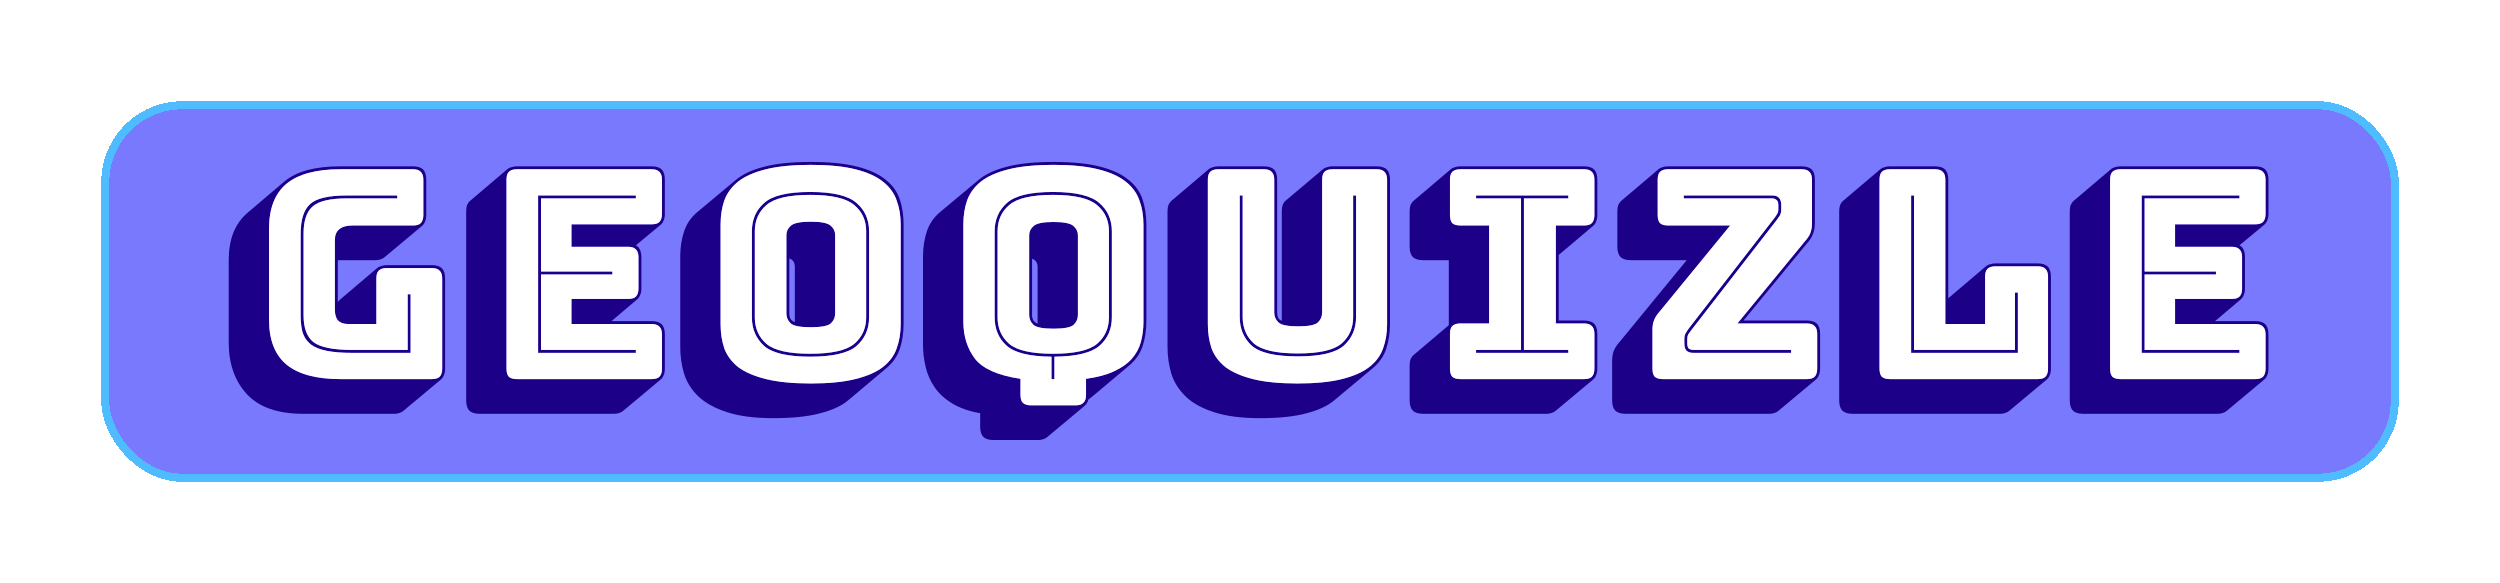
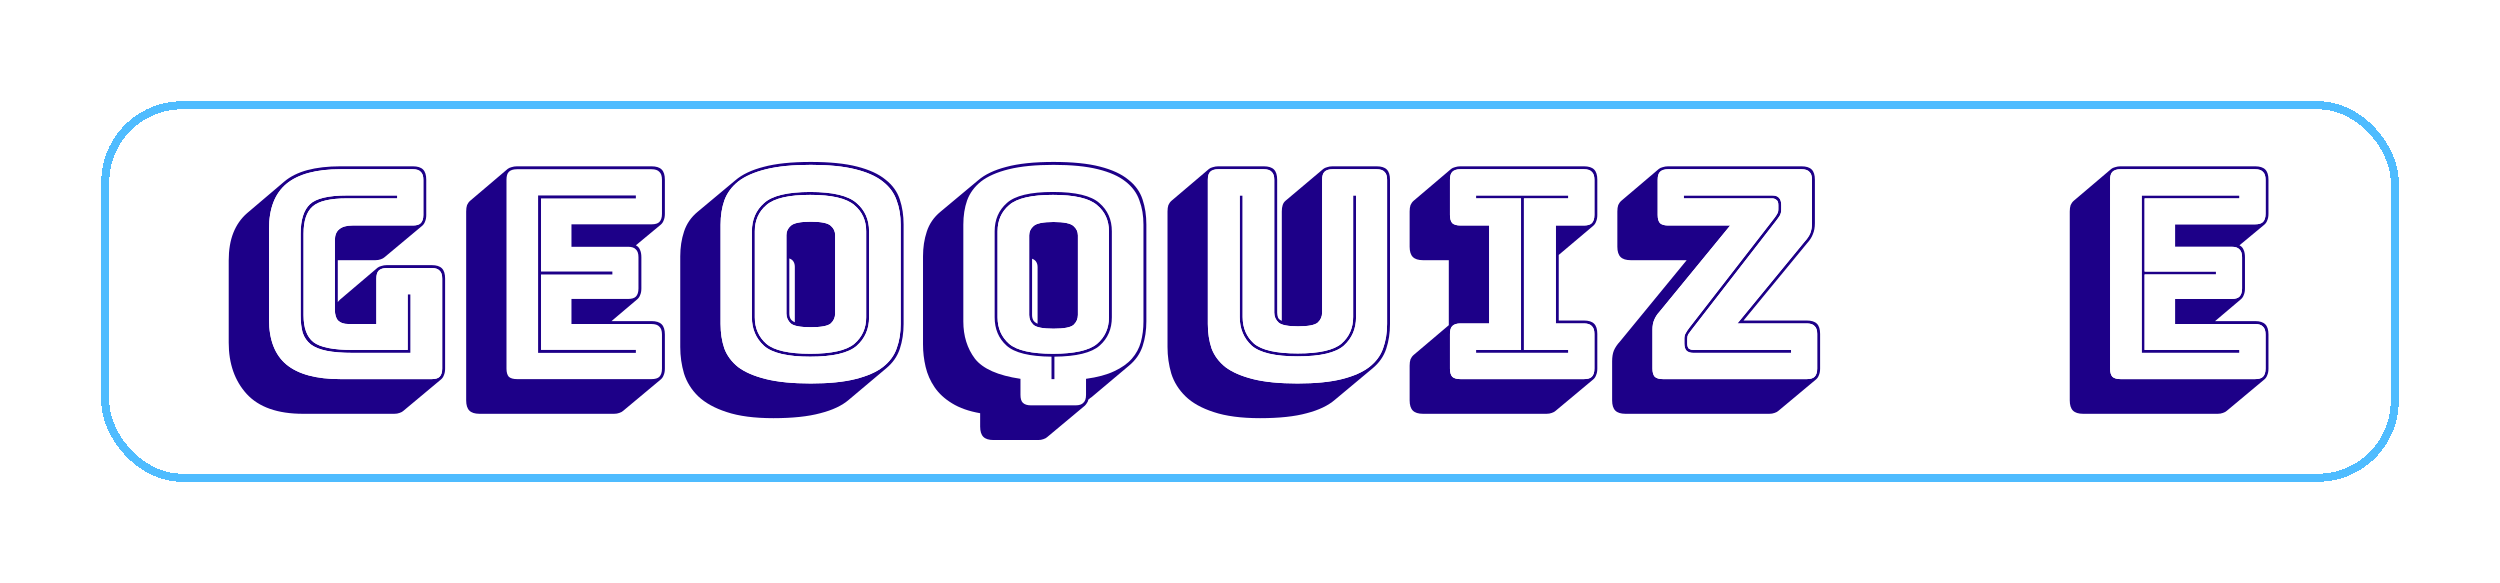
<svg xmlns="http://www.w3.org/2000/svg" width="1235" height="288" viewBox="0 0 1235 288" fill="none">
  <g filter="url(#filter0_dd_110_3)">
-     <rect x="50" y="50" width="1135" height="188" rx="40" fill="#5858FE" fill-opacity="0.8" shape-rendering="crispEdges" />
    <rect x="52" y="52" width="1131" height="184" rx="38" stroke="#4FBCFF" stroke-width="4" shape-rendering="crispEdges" />
    <path d="M1095.54 204.416H1029.06C1026.76 204.416 1025.09 203.888 1024.04 202.832C1022.99 201.776 1022.46 200.096 1022.46 197.792V104.48C1022.46 103.232 1022.61 102.176 1022.89 101.312C1023.28 100.448 1023.8 99.728 1024.47 99.152L1042.96 83.456C1043.43 83.072 1044.05 82.784 1044.82 82.592C1045.68 82.304 1046.59 82.16 1047.54 82.16H1114.03C1116.32 82.16 1117.99 82.688 1119.04 83.744C1120.1 84.8 1120.62 86.48 1120.62 88.784V105.632C1120.62 106.88 1120.43 107.936 1120.05 108.8C1119.76 109.664 1119.28 110.384 1118.61 110.96L1106.29 121.184C1107.25 121.664 1107.92 122.384 1108.3 123.344C1108.78 124.304 1109.01 125.552 1109.01 127.088V142.496C1109.01 143.744 1108.82 144.8 1108.44 145.664C1108.15 146.528 1107.68 147.248 1107.01 147.824L1094.25 158.624H1114.03C1116.32 158.624 1117.99 159.152 1119.04 160.208C1120.1 161.264 1120.62 162.944 1120.62 165.248V182.096C1120.62 183.344 1120.43 184.4 1120.05 185.264C1119.76 186.128 1119.28 186.848 1118.61 187.424L1099.99 202.976C1099.6 203.36 1098.98 203.696 1098.12 203.984C1097.36 204.272 1096.5 204.416 1095.54 204.416ZM1114.03 187.28C1115.84 187.28 1117.13 186.896 1117.9 186.128C1118.76 185.264 1119.19 183.92 1119.19 182.096V165.248C1119.19 163.424 1118.76 162.128 1117.9 161.36C1117.13 160.496 1115.84 160.064 1114.03 160.064H1074.48V147.68H1102.42C1104.24 147.68 1105.53 147.296 1106.29 146.528C1107.15 145.664 1107.58 144.32 1107.58 142.496V127.088C1107.58 125.264 1107.15 123.968 1106.29 123.2C1105.53 122.336 1104.24 121.904 1102.42 121.904H1074.48V110.816H1114.03C1115.84 110.816 1117.13 110.432 1117.9 109.664C1118.76 108.8 1119.19 107.456 1119.19 105.632V88.784C1119.19 86.96 1118.76 85.664 1117.9 84.896C1117.13 84.032 1115.84 83.6 1114.03 83.6H1047.54C1045.73 83.6 1044.39 84.032 1043.53 84.896C1042.76 85.664 1042.38 86.96 1042.38 88.784V182.096C1042.38 183.92 1042.76 185.264 1043.53 186.128C1044.39 186.896 1045.73 187.28 1047.54 187.28H1114.03ZM1106.29 172.88V174.32H1058V96.56H1106.29V98H1059.43V134.144H1094.68V135.584H1059.43V172.88H1106.29Z" fill="#1D0088" />
    <path fill-rule="evenodd" clip-rule="evenodd" d="M1114.03 187.28C1115.84 187.28 1117.13 186.896 1117.9 186.128C1118.76 185.264 1119.19 183.92 1119.19 182.096V165.248C1119.19 163.424 1118.76 162.128 1117.9 161.36C1117.13 160.496 1115.84 160.064 1114.03 160.064H1074.48V147.68H1102.42C1104.24 147.68 1105.53 147.296 1106.29 146.528C1107.15 145.664 1107.58 144.32 1107.58 142.496V127.088C1107.58 125.264 1107.15 123.968 1106.29 123.2C1105.53 122.336 1104.24 121.904 1102.42 121.904H1074.48V110.816H1114.03C1115.84 110.816 1117.13 110.432 1117.9 109.664C1118.76 108.8 1119.19 107.456 1119.19 105.632V88.784C1119.19 86.96 1118.76 85.664 1117.9 84.896C1117.13 84.032 1115.84 83.6 1114.03 83.6H1047.54C1045.73 83.6 1044.39 84.032 1043.53 84.896C1042.76 85.664 1042.38 86.96 1042.38 88.784V182.096C1042.38 183.92 1042.76 185.264 1043.53 186.128C1044.39 186.896 1045.73 187.28 1047.54 187.28H1114.03ZM1106.29 174.32V172.88H1059.43V135.584H1094.68V134.144H1059.43V98H1106.29V96.56H1058V174.32H1106.29Z" fill="white" />
-     <path d="M988.085 204.416H915.148C912.855 204.416 911.184 203.888 910.133 202.832C909.082 201.776 908.557 200.096 908.557 197.792V104.48C908.557 103.232 908.7 102.176 908.986 101.312C909.369 100.448 909.894 99.728 910.563 99.152L929.048 83.456C929.525 83.072 930.146 82.784 930.911 82.592C931.77 82.304 932.678 82.16 933.633 82.16H955.844C958.136 82.16 959.808 82.688 960.859 83.744C961.91 84.8 962.435 86.48 962.435 88.784V147.392L962.722 147.104L981.207 131.408C981.684 131.024 982.305 130.736 983.07 130.544C983.929 130.256 984.837 130.112 985.792 130.112H1006.57C1008.86 130.112 1010.53 130.64 1011.59 131.696C1012.64 132.752 1013.16 134.432 1013.16 136.736V182.096C1013.16 183.344 1012.97 184.4 1012.59 185.264C1012.3 186.128 1011.82 186.848 1011.16 187.424L992.527 202.976C992.145 203.36 991.524 203.696 990.664 203.984C989.9 204.272 989.04 204.416 988.085 204.416ZM1006.57 187.28C1008.38 187.28 1009.67 186.896 1010.44 186.128C1011.3 185.264 1011.73 183.92 1011.73 182.096V136.736C1011.73 134.912 1011.3 133.616 1010.44 132.848C1009.67 131.984 1008.38 131.552 1006.57 131.552H985.792C983.977 131.552 982.64 131.984 981.78 132.848C981.016 133.616 980.634 134.912 980.634 136.736V160.064H961.002V88.784C961.002 86.96 960.572 85.664 959.713 84.896C958.948 84.032 957.659 83.6 955.844 83.6H933.633C931.818 83.6 930.481 84.032 929.621 84.896C928.857 85.664 928.475 86.96 928.475 88.784V182.096C928.475 183.92 928.857 185.264 929.621 186.128C930.481 186.896 931.818 187.28 933.633 187.28H1006.57ZM944.094 174.32V96.56H945.527V172.88H995.393V144.512H996.826V174.32H944.094Z" fill="#1D0088" />
    <path fill-rule="evenodd" clip-rule="evenodd" d="M1006.57 187.28C1008.38 187.28 1009.67 186.896 1010.44 186.128C1011.3 185.264 1011.73 183.92 1011.73 182.096V136.736C1011.73 134.912 1011.3 133.616 1010.44 132.848C1009.67 131.984 1008.38 131.552 1006.57 131.552H985.792C983.977 131.552 982.64 131.984 981.78 132.848C981.016 133.616 980.634 134.912 980.634 136.736V160.064H961.002V88.784C961.002 86.96 960.572 85.664 959.713 84.896C958.948 84.032 957.659 83.6 955.844 83.6H933.633C931.818 83.6 930.481 84.032 929.621 84.896C928.857 85.664 928.475 86.96 928.475 88.784V182.096C928.475 183.92 928.857 185.264 929.621 186.128C930.481 186.896 931.818 187.28 933.633 187.28H1006.57ZM944.094 96.56V174.32H996.826V144.512H995.393V172.88H945.527V96.56H944.094Z" fill="white" />
    <path d="M874.056 204.416H802.983C800.69 204.416 799.018 203.888 797.967 202.832C796.917 201.776 796.391 200.096 796.391 197.792V178.496C796.391 176.384 796.678 174.608 797.251 173.168C797.92 171.632 798.923 170.144 800.26 168.704L833.218 128.528H805.562C803.269 128.528 801.597 128 800.547 126.944C799.496 125.888 798.97 124.208 798.97 121.904V104.48C798.97 103.232 799.114 102.176 799.4 101.312C799.782 100.448 800.308 99.728 800.977 99.152L819.461 83.456C819.939 83.072 820.56 82.784 821.324 82.592C822.184 82.304 823.092 82.16 824.047 82.16H889.962C892.255 82.16 893.927 82.688 894.978 83.744C896.028 84.8 896.554 86.48 896.554 88.784V110.24C896.554 112.352 896.219 114.176 895.551 115.712C894.977 117.248 894.022 118.736 892.685 120.176L861.303 158.336H892.541C894.834 158.336 896.506 158.864 897.557 159.92C898.608 160.976 899.133 162.656 899.133 164.96V182.096C899.133 183.344 898.942 184.4 898.56 185.264C898.273 186.128 897.796 186.848 897.127 187.424L878.499 202.976C878.117 203.36 877.496 203.696 876.636 203.984C875.872 204.272 875.012 204.416 874.056 204.416ZM892.541 187.28C894.357 187.28 895.646 186.896 896.41 186.128C897.27 185.264 897.7 183.92 897.7 182.096V164.96C897.7 163.136 897.27 161.84 896.41 161.072C895.646 160.208 894.357 159.776 892.541 159.776H858.294L891.538 119.312C892.78 117.968 893.688 116.624 894.261 115.28C894.834 113.84 895.121 112.16 895.121 110.24V88.784C895.121 86.96 894.691 85.664 893.831 84.896C893.067 84.032 891.777 83.6 889.962 83.6H824.047C822.232 83.6 820.894 84.032 820.035 84.896C819.27 85.664 818.888 86.96 818.888 88.784V106.208C818.888 108.032 819.27 109.376 820.035 110.24C820.894 111.008 822.232 111.392 824.047 111.392H854.712L819.891 153.872C818.649 155.216 817.742 156.608 817.169 158.048C816.596 159.392 816.309 160.976 816.309 162.8V182.096C816.309 183.92 816.691 185.264 817.455 186.128C818.315 186.896 819.653 187.28 821.468 187.28H892.541ZM877.496 108.944L835.51 163.088C834.842 163.952 834.316 164.672 833.934 165.248C833.648 165.824 833.504 166.592 833.504 167.552V169.568C833.504 170.912 833.791 171.824 834.364 172.304C835.033 172.688 835.749 172.88 836.513 172.88H884.804V174.32H836.513C834.985 174.32 833.839 173.936 833.074 173.168C832.406 172.4 832.071 171.2 832.071 169.568V167.264C832.071 166.208 832.31 165.296 832.788 164.528C833.265 163.664 833.839 162.8 834.507 161.936L876.493 107.792C877.161 106.928 877.639 106.208 877.926 105.632C878.308 105.056 878.499 104.288 878.499 103.328V101.312C878.499 99.968 878.164 99.104 877.496 98.72C876.922 98.24 876.254 98 875.489 98H831.785V96.56H875.489C877.018 96.56 878.117 96.944 878.785 97.712C879.549 98.48 879.932 99.68 879.932 101.312V103.616C879.932 104.672 879.693 105.632 879.215 106.496C878.737 107.264 878.164 108.08 877.496 108.944Z" fill="#1D0088" />
    <path fill-rule="evenodd" clip-rule="evenodd" d="M892.541 187.28C894.357 187.28 895.646 186.896 896.41 186.128C897.27 185.264 897.7 183.92 897.7 182.096V164.96C897.7 163.136 897.27 161.84 896.41 161.072C895.646 160.208 894.357 159.776 892.541 159.776H858.294L891.538 119.312C892.78 117.968 893.688 116.624 894.261 115.28C894.834 113.84 895.121 112.16 895.121 110.24V88.784C895.121 86.96 894.691 85.664 893.831 84.896C893.067 84.032 891.777 83.6 889.962 83.6H824.047C822.232 83.6 820.894 84.032 820.035 84.896C819.27 85.664 818.888 86.96 818.888 88.784V106.208C818.888 108.032 819.27 109.376 820.035 110.24C820.894 111.008 822.232 111.392 824.047 111.392H854.712L819.891 153.872C818.649 155.216 817.742 156.608 817.169 158.048C816.596 159.392 816.309 160.976 816.309 162.8V182.096C816.309 183.92 816.691 185.264 817.455 186.128C818.315 186.896 819.653 187.28 821.468 187.28H892.541ZM835.51 163.088L877.496 108.944C878.164 108.08 878.737 107.264 879.215 106.496C879.693 105.632 879.932 104.672 879.932 103.616V101.312C879.932 99.68 879.549 98.48 878.785 97.712C878.117 96.944 877.018 96.56 875.489 96.56H831.785V98H875.489C876.254 98 876.922 98.24 877.496 98.72C878.164 99.104 878.499 99.968 878.499 101.312V103.328C878.499 104.288 878.308 105.056 877.926 105.632C877.639 106.208 877.161 106.928 876.493 107.792L834.507 161.936C833.839 162.8 833.265 163.664 832.788 164.528C832.31 165.296 832.071 166.208 832.071 167.264V169.568C832.071 171.2 832.406 172.4 833.074 173.168C833.839 173.936 834.985 174.32 836.513 174.32H884.804V172.88H836.513C835.749 172.88 835.033 172.688 834.364 172.304C833.791 171.824 833.504 170.912 833.504 169.568V167.552C833.504 166.592 833.648 165.824 833.934 165.248C834.316 164.672 834.842 163.952 835.51 163.088Z" fill="white" />
    <path d="M763.995 204.416H702.952C700.659 204.416 698.987 203.888 697.937 202.832C696.886 201.776 696.36 200.096 696.36 197.792V180.656C696.36 179.408 696.504 178.352 696.79 177.488C697.172 176.624 697.698 175.904 698.366 175.328L715.705 160.64V128.528H702.952C700.659 128.528 698.987 128 697.937 126.944C696.886 125.888 696.36 124.208 696.36 121.904V104.48C696.36 103.232 696.504 102.176 696.79 101.312C697.172 100.448 697.698 99.728 698.366 99.152L716.851 83.456C717.329 83.072 717.95 82.784 718.714 82.592C719.574 82.304 720.482 82.16 721.437 82.16H782.48C784.773 82.16 786.445 82.688 787.495 83.744C788.546 84.8 789.072 86.48 789.072 88.784V106.208C789.072 107.456 788.881 108.512 788.498 109.376C788.212 110.24 787.734 110.96 787.066 111.536L770.014 125.936V158.336H782.48C784.773 158.336 786.445 158.864 787.495 159.92C788.546 160.976 789.072 162.656 789.072 164.96V182.096C789.072 183.344 788.881 184.4 788.498 185.264C788.212 186.128 787.734 186.848 787.066 187.424L768.437 202.976C768.055 203.36 767.434 203.696 766.574 203.984C765.81 204.272 764.95 204.416 763.995 204.416ZM721.437 187.28H782.48C784.295 187.28 785.585 186.896 786.349 186.128C787.209 185.264 787.639 183.92 787.639 182.096V164.96C787.639 163.136 787.209 161.84 786.349 161.072C785.585 160.208 784.295 159.776 782.48 159.776H768.581V111.392H782.48C784.295 111.392 785.585 111.008 786.349 110.24C787.209 109.376 787.639 108.032 787.639 106.208V88.784C787.639 86.96 787.209 85.664 786.349 84.896C785.585 84.032 784.295 83.6 782.48 83.6H721.437C719.622 83.6 718.284 84.032 717.425 84.896C716.66 85.664 716.278 86.96 716.278 88.784V106.208C716.278 108.032 716.66 109.376 717.425 110.24C718.284 111.008 719.622 111.392 721.437 111.392H735.623V159.776H721.437C719.622 159.776 718.284 160.208 717.425 161.072C716.66 161.84 716.278 163.136 716.278 164.96V182.096C716.278 183.92 716.66 185.264 717.425 186.128C718.284 186.896 719.622 187.28 721.437 187.28ZM774.742 174.32H729.175V172.88H751.385V98H729.175V96.56H774.742V98H752.818V172.88H774.742V174.32Z" fill="#1D0088" />
    <path fill-rule="evenodd" clip-rule="evenodd" d="M721.437 187.28H782.48C784.295 187.28 785.585 186.896 786.349 186.128C787.209 185.264 787.639 183.92 787.639 182.096V164.96C787.639 163.136 787.209 161.84 786.349 161.072C785.585 160.208 784.295 159.776 782.48 159.776H768.581V111.392H782.48C784.295 111.392 785.585 111.008 786.349 110.24C787.209 109.376 787.639 108.032 787.639 106.208V88.784C787.639 86.96 787.209 85.664 786.349 84.896C785.585 84.032 784.295 83.6 782.48 83.6H721.437C719.622 83.6 718.284 84.032 717.425 84.896C716.66 85.664 716.278 86.96 716.278 88.784V106.208C716.278 108.032 716.66 109.376 717.425 110.24C718.284 111.008 719.622 111.392 721.437 111.392H735.623V159.776H721.437C719.622 159.776 718.284 160.208 717.425 161.072C716.66 161.84 716.278 163.136 716.278 164.96V182.096C716.278 183.92 716.66 185.264 717.425 186.128C718.284 186.896 719.622 187.28 721.437 187.28ZM729.175 174.32H774.742V172.88H752.818V98H774.742V96.56H729.175V98H751.385V172.88H729.175V174.32Z" fill="white" />
    <path d="M622.463 206.576C613.196 206.576 605.554 205.568 599.536 203.552C593.613 201.632 588.98 199.04 585.636 195.776C582.293 192.512 579.952 188.768 578.615 184.544C577.373 180.32 576.752 175.952 576.752 171.44V104.48C576.752 103.232 576.895 102.176 577.182 101.312C577.564 100.448 578.089 99.728 578.758 99.152L597.243 83.456C597.721 83.072 598.342 82.784 599.106 82.592C599.966 82.304 600.873 82.16 601.828 82.16H624.326C626.618 82.16 628.29 82.688 629.341 83.744C630.392 84.8 630.917 86.48 630.917 88.784V154.448C630.917 155.312 631.06 156.128 631.347 156.896C631.634 157.568 632.255 158.096 633.21 158.48V104.48C633.21 103.232 633.353 102.176 633.64 101.312C633.926 100.448 634.356 99.776 634.929 99.296L635.073 99.152L653.701 83.456C654.179 83.072 654.8 82.784 655.564 82.592C656.328 82.304 657.235 82.16 658.286 82.16H680.067C682.36 82.16 684.032 82.688 685.082 83.744C686.133 84.8 686.659 86.48 686.659 88.784V160.064C686.659 164.48 686.038 168.56 684.796 172.304C683.554 176.048 681.309 179.264 678.061 181.952L659.433 197.504C656.089 200.384 651.456 202.592 645.533 204.128C639.61 205.76 631.92 206.576 622.463 206.576ZM685.226 160.064V88.784C685.226 86.96 684.796 85.664 683.936 84.896C683.172 84.032 681.882 83.6 680.067 83.6H658.286C656.471 83.6 655.134 84.032 654.274 84.896C653.51 85.664 653.128 86.96 653.128 88.784V154.448C653.128 156.368 652.411 158 650.978 159.344C649.545 160.592 646.297 161.216 641.234 161.216C636.267 161.216 633.067 160.592 631.634 159.344C630.201 158 629.484 156.368 629.484 154.448V88.784C629.484 86.96 629.054 85.664 628.195 84.896C627.43 84.032 626.141 83.6 624.326 83.6H601.828C600.013 83.6 598.676 84.032 597.816 84.896C597.052 85.664 596.67 86.96 596.67 88.784V160.064C596.67 164.48 597.291 168.512 598.533 172.16C599.87 175.712 602.163 178.784 605.411 181.376C608.754 183.872 613.292 185.84 619.024 187.28C624.755 188.72 632.063 189.44 640.948 189.44C649.832 189.44 657.14 188.72 662.872 187.28C668.604 185.84 673.093 183.872 676.341 181.376C679.685 178.784 681.978 175.712 683.219 172.16C684.557 168.512 685.226 164.48 685.226 160.064ZM612.432 96.56H613.865V156.608C613.865 161.984 615.728 166.352 619.454 169.712C623.275 172.976 630.487 174.608 641.091 174.608C651.695 174.608 658.907 172.976 662.728 169.712C666.55 166.352 668.46 161.984 668.46 156.608V96.56H669.893V156.608C669.893 162.368 667.887 167.072 663.875 170.72C659.863 174.272 652.268 176.048 641.091 176.048C629.914 176.048 622.319 174.272 618.307 170.72C614.391 167.072 612.432 162.368 612.432 156.608V96.56Z" fill="#1D0088" />
    <path fill-rule="evenodd" clip-rule="evenodd" d="M685.226 160.064V88.784C685.226 86.96 684.796 85.664 683.936 84.896C683.172 84.032 681.882 83.6 680.067 83.6H658.286C656.471 83.6 655.134 84.032 654.274 84.896C653.51 85.664 653.128 86.96 653.128 88.784V154.448C653.128 156.368 652.411 158 650.978 159.344C649.545 160.592 646.297 161.216 641.234 161.216C636.267 161.216 633.067 160.592 631.634 159.344C630.201 158 629.484 156.368 629.484 154.448V88.784C629.484 86.96 629.054 85.664 628.195 84.896C627.43 84.032 626.141 83.6 624.326 83.6H601.828C600.013 83.6 598.676 84.032 597.816 84.896C597.052 85.664 596.67 86.96 596.67 88.784V160.064C596.67 164.48 597.291 168.512 598.533 172.16C599.87 175.712 602.163 178.784 605.411 181.376C608.754 183.872 613.292 185.84 619.024 187.28C624.755 188.72 632.063 189.44 640.948 189.44C649.832 189.44 657.14 188.72 662.872 187.28C668.604 185.84 673.093 183.872 676.341 181.376C679.685 178.784 681.978 175.712 683.219 172.16C684.557 168.512 685.226 164.48 685.226 160.064ZM613.865 96.56H612.432V156.608C612.432 162.368 614.391 167.072 618.307 170.72C622.319 174.272 629.914 176.048 641.091 176.048C652.268 176.048 659.863 174.272 663.875 170.72C667.887 167.072 669.893 162.368 669.893 156.608V96.56H668.46V156.608C668.46 161.984 666.55 166.352 662.728 169.712C658.907 172.976 651.695 174.608 641.091 174.608C630.487 174.608 623.275 172.976 619.454 169.712C615.728 166.352 613.865 161.984 613.865 156.608V96.56Z" fill="white" />
    <path d="M512.855 217.376H490.787C488.495 217.376 486.823 216.848 485.772 215.792C484.721 214.736 484.196 213.056 484.196 210.752V204.128C478.655 203.168 474.022 201.536 470.296 199.232C466.666 197.024 463.8 194.384 461.699 191.312C459.597 188.24 458.116 184.88 457.256 181.232C456.397 177.584 455.967 173.888 455.967 170.144V126.656C455.967 122.24 456.588 118.16 457.83 114.416C459.071 110.576 461.316 107.312 464.564 104.624L483.193 89.072C486.536 86.192 491.169 83.984 497.092 82.448C503.111 80.816 510.896 80 520.449 80C529.811 80 537.453 80.768 543.376 82.304C549.395 83.84 554.075 86 557.419 88.784C560.858 91.472 563.199 94.736 564.44 98.576C565.682 102.32 566.303 106.448 566.303 110.96V158.768C566.303 163.184 565.682 167.264 564.44 171.008C563.199 174.752 560.954 177.968 557.706 180.656L539.221 196.208C538.934 196.4 538.647 196.592 538.361 196.784C538.17 197.072 537.931 197.264 537.644 197.36C537.549 198.032 537.31 198.608 536.928 199.088C536.641 199.568 536.307 200 535.925 200.384L517.297 215.936C516.915 216.32 516.294 216.656 515.434 216.944C514.67 217.232 513.81 217.376 512.855 217.376ZM531.34 200.24C533.155 200.24 534.444 199.808 535.208 198.944C536.068 198.176 536.498 196.88 536.498 195.056V187.136C542.134 186.368 546.768 185.12 550.398 183.392C554.123 181.664 557.037 179.6 559.139 177.2C561.24 174.8 562.721 172.064 563.581 168.992C564.44 165.824 564.87 162.416 564.87 158.768V110.96C564.87 106.544 564.202 102.56 562.864 99.008C561.622 95.36 559.33 92.24 555.986 89.648C552.738 87.056 548.2 85.04 542.373 83.6C536.641 82.16 529.333 81.44 520.449 81.44C511.565 81.44 504.209 82.16 498.382 83.6C492.555 85.04 487.969 87.056 484.626 89.648C481.378 92.24 479.085 95.36 477.747 99.008C476.506 102.56 475.885 106.544 475.885 110.96V158.768C475.885 165.968 477.795 172.112 481.616 177.2C485.533 182.192 493.032 185.504 504.114 187.136V195.056C504.114 196.88 504.496 198.176 505.26 198.944C506.12 199.808 507.457 200.24 509.272 200.24H531.34ZM519.446 187.28V176.192C508.556 176.096 501.152 174.272 497.235 170.72C493.319 167.168 491.36 162.512 491.36 156.752V114.272C491.36 108.512 493.367 103.856 497.379 100.304C501.391 96.656 508.986 94.832 520.163 94.832C531.339 94.832 538.982 96.656 543.09 100.304C547.197 103.856 549.251 108.512 549.251 114.272V156.752C549.251 162.512 547.245 167.168 543.233 170.72C539.221 174.272 531.769 176.096 520.879 176.192V187.28H519.446ZM492.793 156.752C492.793 162.128 494.704 166.496 498.525 169.856C502.346 173.12 509.559 174.752 520.163 174.752C530.766 174.752 538.027 173.12 541.943 169.856C545.86 166.496 547.818 162.128 547.818 156.752V114.272C547.818 108.896 545.86 104.576 541.943 101.312C538.027 97.952 530.766 96.272 520.163 96.272C509.559 96.272 502.346 97.952 498.525 101.312C494.704 104.576 492.793 108.896 492.793 114.272V156.752ZM508.412 155.6V116.288C508.412 114.464 509.129 112.928 510.562 111.68C511.995 110.336 515.291 109.664 520.449 109.664C525.608 109.664 528.904 110.336 530.336 111.68C531.769 112.928 532.486 114.464 532.486 116.288V155.6C532.486 157.52 531.769 159.152 530.336 160.496C528.904 161.744 525.608 162.368 520.449 162.368C515.291 162.368 511.995 161.744 510.562 160.496C509.129 159.152 508.412 157.52 508.412 155.6ZM509.845 155.6C509.845 156.56 510.036 157.424 510.419 158.192C510.801 158.864 511.517 159.44 512.568 159.92V131.984C512.568 131.024 512.377 130.208 511.995 129.536C511.613 128.768 510.896 128.192 509.845 127.808V155.6Z" fill="#1D0088" />
-     <path fill-rule="evenodd" clip-rule="evenodd" d="M531.34 200.24C533.155 200.24 534.444 199.808 535.208 198.944C536.068 198.176 536.498 196.88 536.498 195.056V187.136C542.134 186.368 546.768 185.12 550.398 183.392C554.123 181.664 557.037 179.6 559.139 177.2C561.24 174.8 562.721 172.064 563.581 168.992C564.44 165.824 564.87 162.416 564.87 158.768V110.96C564.87 106.544 564.202 102.56 562.864 99.008C561.622 95.36 559.33 92.24 555.986 89.648C552.738 87.056 548.2 85.04 542.373 83.6C536.641 82.16 529.333 81.44 520.449 81.44C511.565 81.44 504.209 82.16 498.382 83.6C492.555 85.04 487.969 87.056 484.626 89.648C481.378 92.24 479.085 95.36 477.747 99.008C476.506 102.56 475.885 106.544 475.885 110.96V158.768C475.885 165.968 477.795 172.112 481.616 177.2C485.533 182.192 493.032 185.504 504.114 187.136V195.056C504.114 196.88 504.496 198.176 505.26 198.944C506.12 199.808 507.457 200.24 509.272 200.24H531.34ZM519.446 176.192V187.28H520.879V176.192C531.769 176.096 539.221 174.272 543.233 170.72C547.245 167.168 549.251 162.512 549.251 156.752V114.272C549.251 108.512 547.197 103.856 543.09 100.304C538.982 96.656 531.339 94.832 520.163 94.832C508.986 94.832 501.391 96.656 497.379 100.304C493.367 103.856 491.36 108.512 491.36 114.272V156.752C491.36 162.512 493.319 167.168 497.235 170.72C501.152 174.272 508.556 176.096 519.446 176.192Z" fill="white" />
    <path fill-rule="evenodd" clip-rule="evenodd" d="M492.793 156.752C492.793 162.128 494.704 166.496 498.525 169.856C502.346 173.12 509.559 174.752 520.163 174.752C530.766 174.752 538.027 173.12 541.943 169.856C545.86 166.496 547.818 162.128 547.818 156.752V114.272C547.818 108.896 545.86 104.576 541.943 101.312C538.027 97.952 530.766 96.272 520.163 96.272C509.559 96.272 502.346 97.952 498.525 101.312C494.704 104.576 492.793 108.896 492.793 114.272V156.752ZM508.412 116.288V155.6C508.412 157.52 509.129 159.152 510.562 160.496C511.995 161.744 515.291 162.368 520.449 162.368C525.608 162.368 528.904 161.744 530.336 160.496C531.769 159.152 532.486 157.52 532.486 155.6V116.288C532.486 114.464 531.769 112.928 530.336 111.68C528.904 110.336 525.608 109.664 520.449 109.664C515.291 109.664 511.995 110.336 510.562 111.68C509.129 112.928 508.412 114.464 508.412 116.288Z" fill="white" />
    <path d="M419.297 197.504C415.953 200.384 411.272 202.592 405.254 204.128C399.236 205.76 391.498 206.576 382.04 206.576C372.678 206.576 364.988 205.568 358.97 203.552C353.047 201.632 348.366 199.04 344.927 195.776C341.584 192.512 339.243 188.768 337.906 184.544C336.664 180.32 336.043 175.952 336.043 171.44V126.656C336.043 122.24 336.664 118.16 337.906 114.416C339.148 110.576 341.393 107.312 344.641 104.624L363.269 89.072C366.612 86.192 371.246 83.984 377.168 82.448C383.187 80.816 390.972 80 400.525 80C409.887 80 417.53 80.768 423.452 82.304C429.471 83.84 434.152 86 437.495 88.784C440.934 91.472 443.275 94.736 444.517 98.576C445.758 102.32 446.379 106.448 446.379 110.96V160.064C446.379 164.48 445.758 168.56 444.517 172.304C443.275 176.048 441.03 179.264 437.782 181.952L419.297 197.504ZM444.946 160.064V110.96C444.946 106.544 444.278 102.56 442.94 99.008C441.698 95.36 439.406 92.24 436.062 89.648C432.814 87.056 428.277 85.04 422.449 83.6C416.718 82.16 409.41 81.44 400.525 81.44C391.641 81.44 384.285 82.16 378.458 83.6C372.631 85.04 368.045 87.056 364.702 89.648C361.454 92.24 359.161 95.36 357.824 99.008C356.582 102.56 355.961 106.544 355.961 110.96V160.064C355.961 164.48 356.582 168.512 357.824 172.16C359.161 175.712 361.454 178.784 364.702 181.376C368.045 183.872 372.631 185.84 378.458 187.28C384.285 188.72 391.641 189.44 400.525 189.44C409.41 189.44 416.718 188.72 422.449 187.28C428.277 185.84 432.814 183.872 436.062 181.376C439.406 178.784 441.698 175.712 442.94 172.16C444.278 168.512 444.946 164.48 444.946 160.064ZM429.327 156.752C429.327 162.512 427.274 167.216 423.166 170.864C419.058 174.416 411.416 176.192 400.239 176.192C389.062 176.192 381.467 174.416 377.455 170.864C373.443 167.216 371.437 162.512 371.437 156.752V114.272C371.437 108.512 373.443 103.856 377.455 100.304C381.467 96.656 389.062 94.832 400.239 94.832C411.416 94.832 419.058 96.656 423.166 100.304C427.274 103.856 429.327 108.512 429.327 114.272V156.752ZM372.87 156.752C372.87 162.128 374.78 166.496 378.601 169.856C382.422 173.12 389.635 174.752 400.239 174.752C410.842 174.752 418.103 173.12 422.019 169.856C425.936 166.496 427.894 162.128 427.894 156.752V114.272C427.894 108.896 425.936 104.576 422.019 101.312C418.103 97.952 410.842 96.272 400.239 96.272C389.635 96.272 382.422 97.952 378.601 101.312C374.78 104.576 372.87 108.896 372.87 114.272V156.752ZM388.489 154.88V116.144C388.489 114.32 389.205 112.784 390.638 111.536C392.071 110.192 395.367 109.52 400.525 109.52C405.684 109.52 408.98 110.192 410.413 111.536C411.846 112.784 412.562 114.32 412.562 116.144V154.88C412.562 156.8 411.846 158.432 410.413 159.776C408.98 161.024 405.684 161.648 400.525 161.648C395.367 161.648 392.071 161.024 390.638 159.776C389.205 158.432 388.489 156.8 388.489 154.88ZM389.922 154.88C389.922 155.84 390.113 156.704 390.495 157.472C390.877 158.144 391.593 158.72 392.644 159.2V131.84C392.644 130.88 392.453 130.064 392.071 129.392C391.689 128.624 390.972 128.048 389.922 127.664V154.88Z" fill="#1D0088" />
    <path fill-rule="evenodd" clip-rule="evenodd" d="M444.946 160.064V110.96C444.946 106.544 444.278 102.56 442.94 99.008C441.698 95.36 439.406 92.24 436.062 89.648C432.814 87.056 428.277 85.04 422.449 83.6C416.718 82.16 409.41 81.44 400.525 81.44C391.641 81.44 384.285 82.16 378.458 83.6C372.631 85.04 368.045 87.056 364.702 89.648C361.454 92.24 359.161 95.36 357.824 99.008C356.582 102.56 355.961 106.544 355.961 110.96V160.064C355.961 164.48 356.582 168.512 357.824 172.16C359.161 175.712 361.454 178.784 364.702 181.376C368.045 183.872 372.631 185.84 378.458 187.28C384.285 188.72 391.641 189.44 400.525 189.44C409.41 189.44 416.718 188.72 422.449 187.28C428.277 185.84 432.814 183.872 436.062 181.376C439.406 178.784 441.698 175.712 442.94 172.16C444.278 168.512 444.946 164.48 444.946 160.064ZM423.166 170.864C427.274 167.216 429.327 162.512 429.327 156.752V114.272C429.327 108.512 427.274 103.856 423.166 100.304C419.058 96.656 411.416 94.832 400.239 94.832C389.062 94.832 381.467 96.656 377.455 100.304C373.443 103.856 371.437 108.512 371.437 114.272V156.752C371.437 162.512 373.443 167.216 377.455 170.864C381.467 174.416 389.062 176.192 400.239 176.192C411.416 176.192 419.058 174.416 423.166 170.864Z" fill="white" />
    <path fill-rule="evenodd" clip-rule="evenodd" d="M372.87 156.752C372.87 162.128 374.78 166.496 378.601 169.856C382.422 173.12 389.635 174.752 400.239 174.752C410.842 174.752 418.103 173.12 422.019 169.856C425.936 166.496 427.894 162.128 427.894 156.752V114.272C427.894 108.896 425.936 104.576 422.019 101.312C418.103 97.952 410.842 96.272 400.239 96.272C389.635 96.272 382.422 97.952 378.601 101.312C374.78 104.576 372.87 108.896 372.87 114.272V156.752ZM388.489 116.144V154.88C388.489 156.8 389.205 158.432 390.638 159.776C392.071 161.024 395.367 161.648 400.525 161.648C405.684 161.648 408.98 161.024 410.413 159.776C411.846 158.432 412.562 156.8 412.562 154.88V116.144C412.562 114.32 411.846 112.784 410.413 111.536C408.98 110.192 405.684 109.52 400.525 109.52C395.367 109.52 392.071 110.192 390.638 111.536C389.205 112.784 388.489 114.32 388.489 116.144Z" fill="white" />
    <path d="M303.368 204.416H236.879C234.586 204.416 232.915 203.888 231.864 202.832C230.813 201.776 230.288 200.096 230.288 197.792V104.48C230.288 103.232 230.431 102.176 230.717 101.312C231.1 100.448 231.625 99.728 232.294 99.152L250.779 83.456C251.256 83.072 251.877 82.784 252.641 82.592C253.501 82.304 254.409 82.16 255.364 82.16H321.853C324.145 82.16 325.817 82.688 326.868 83.744C327.919 84.8 328.444 86.48 328.444 88.784V105.632C328.444 106.88 328.253 107.936 327.871 108.8C327.584 109.664 327.107 110.384 326.438 110.96L314.115 121.184C315.07 121.664 315.739 122.384 316.121 123.344C316.598 124.304 316.837 125.552 316.837 127.088V142.496C316.837 143.744 316.646 144.8 316.264 145.664C315.977 146.528 315.5 147.248 314.831 147.824L302.078 158.624H321.853C324.145 158.624 325.817 159.152 326.868 160.208C327.919 161.264 328.444 162.944 328.444 165.248V182.096C328.444 183.344 328.253 184.4 327.871 185.264C327.584 186.128 327.107 186.848 326.438 187.424L307.81 202.976C307.428 203.36 306.807 203.696 305.947 203.984C305.183 204.272 304.323 204.416 303.368 204.416ZM321.853 187.28C323.668 187.28 324.957 186.896 325.721 186.128C326.581 185.264 327.011 183.92 327.011 182.096V165.248C327.011 163.424 326.581 162.128 325.721 161.36C324.957 160.496 323.668 160.064 321.853 160.064H282.303V147.68H310.246C312.061 147.68 313.35 147.296 314.115 146.528C314.974 145.664 315.404 144.32 315.404 142.496V127.088C315.404 125.264 314.974 123.968 314.115 123.2C313.35 122.336 312.061 121.904 310.246 121.904H282.303V110.816H321.853C323.668 110.816 324.957 110.432 325.721 109.664C326.581 108.8 327.011 107.456 327.011 105.632V88.784C327.011 86.96 326.581 85.664 325.721 84.896C324.957 84.032 323.668 83.6 321.853 83.6H255.364C253.549 83.6 252.212 84.032 251.352 84.896C250.588 85.664 250.205 86.96 250.205 88.784V182.096C250.205 183.92 250.588 185.264 251.352 186.128C252.212 186.896 253.549 187.28 255.364 187.28H321.853ZM314.115 172.88V174.32H265.825V96.56H314.115V98H267.257V134.144H302.508V135.584H267.257V172.88H314.115Z" fill="#1D0088" />
-     <path fill-rule="evenodd" clip-rule="evenodd" d="M321.853 187.28C323.668 187.28 324.957 186.896 325.721 186.128C326.581 185.264 327.011 183.92 327.011 182.096V165.248C327.011 163.424 326.581 162.128 325.721 161.36C324.957 160.496 323.668 160.064 321.853 160.064H282.303V147.68H310.246C312.061 147.68 313.35 147.296 314.115 146.528C314.974 145.664 315.404 144.32 315.404 142.496V127.088C315.404 125.264 314.974 123.968 314.115 123.2C313.35 122.336 312.061 121.904 310.246 121.904H282.303V110.816H321.853C323.668 110.816 324.957 110.432 325.721 109.664C326.581 108.8 327.011 107.456 327.011 105.632V88.784C327.011 86.96 326.581 85.664 325.721 84.896C324.957 84.032 323.668 83.6 321.853 83.6H255.364C253.549 83.6 252.212 84.032 251.352 84.896C250.588 85.664 250.205 86.96 250.205 88.784V182.096C250.205 183.92 250.588 185.264 251.352 186.128C252.212 186.896 253.549 187.28 255.364 187.28H321.853ZM314.115 174.32V172.88H267.257V135.584H302.508V134.144H267.257V98H314.115V96.56H265.825V174.32H314.115Z" fill="white" />
    <path d="M194.806 204.416H149.669C137.154 204.416 127.888 201.152 121.87 194.624C115.947 188.096 112.985 179.648 112.985 169.28V128.672C112.985 123.392 113.75 118.832 115.278 114.992C116.807 111.152 119.051 107.936 122.013 105.344L140.498 89.648C143.459 87.152 147.233 85.28 151.818 84.032C156.499 82.784 161.944 82.16 168.154 82.16H203.977C206.27 82.16 207.942 82.688 208.992 83.744C210.043 84.8 210.569 86.48 210.569 88.784V106.208C210.569 107.456 210.378 108.512 209.995 109.376C209.709 110.24 209.231 110.96 208.563 111.536L189.934 127.088C189.552 127.472 188.931 127.808 188.071 128.096C187.307 128.384 186.447 128.528 185.492 128.528H166.864V149.264C166.959 149.072 167.103 148.88 167.294 148.688C167.58 148.4 167.819 148.16 168.01 147.968L186.495 132.272C186.973 131.888 187.594 131.6 188.358 131.408C189.218 131.12 190.125 130.976 191.081 130.976H213.291C215.584 130.976 217.256 131.504 218.307 132.56C219.357 133.616 219.883 135.296 219.883 137.6V182.096C219.883 183.344 219.692 184.4 219.31 185.264C219.023 186.128 218.545 186.848 217.877 187.424L199.248 202.976C198.866 203.36 198.245 203.696 197.386 203.984C196.621 204.272 195.762 204.416 194.806 204.416ZM213.291 187.28C215.106 187.28 216.396 186.896 217.16 186.128C218.02 185.264 218.45 183.92 218.45 182.096V137.6C218.45 135.776 218.02 134.48 217.16 133.712C216.396 132.848 215.106 132.416 213.291 132.416H191.081C189.266 132.416 187.928 132.848 187.068 133.712C186.304 134.48 185.922 135.776 185.922 137.6V160.064H172.023C169.825 160.064 168.154 159.488 167.007 158.336C165.956 157.184 165.431 155.408 165.431 153.008V118.592C165.431 116.192 166.147 114.416 167.58 113.264C169.013 112.016 171.211 111.392 174.172 111.392H203.977C205.792 111.392 207.082 111.008 207.846 110.24C208.706 109.376 209.136 108.032 209.136 106.208V88.784C209.136 86.96 208.706 85.664 207.846 84.896C207.082 84.032 205.792 83.6 203.977 83.6H168.154C156.212 83.6 147.328 86 141.501 90.8C135.769 95.6 132.903 102.992 132.903 112.976V157.904C132.903 167.888 135.769 175.28 141.501 180.08C147.328 184.88 156.212 187.28 168.154 187.28H213.291ZM174.315 174.32C169.061 174.32 164.762 173.984 161.419 173.312C158.075 172.64 155.448 171.584 153.538 170.144C151.627 168.608 150.29 166.688 149.525 164.384C148.857 161.984 148.522 159.104 148.522 155.744V115.424C148.522 108.608 150.051 103.76 153.108 100.88C156.165 98 162.279 96.56 171.449 96.56H196.239V98H171.449C163.043 98 157.359 99.344 154.397 102.032C151.436 104.624 149.955 109.088 149.955 115.424V155.744C149.955 161.984 151.579 166.4 154.827 168.992C158.171 171.584 164.667 172.88 174.315 172.88H201.398V145.376H202.831V174.32H174.315Z" fill="#1D0088" />
    <path fill-rule="evenodd" clip-rule="evenodd" d="M213.291 187.28C215.106 187.28 216.396 186.896 217.16 186.128C218.02 185.264 218.45 183.92 218.45 182.096V137.6C218.45 135.776 218.02 134.48 217.16 133.712C216.396 132.848 215.106 132.416 213.291 132.416H191.081C189.266 132.416 187.928 132.848 187.068 133.712C186.304 134.48 185.922 135.776 185.922 137.6V160.064H172.023C169.825 160.064 168.154 159.488 167.007 158.336C165.956 157.184 165.431 155.408 165.431 153.008V118.592C165.431 116.192 166.147 114.416 167.58 113.264C169.013 112.016 171.211 111.392 174.172 111.392H203.977C205.792 111.392 207.082 111.008 207.846 110.24C208.706 109.376 209.136 108.032 209.136 106.208V88.784C209.136 86.96 208.706 85.664 207.846 84.896C207.082 84.032 205.792 83.6 203.977 83.6H168.154C156.212 83.6 147.328 86 141.501 90.8C135.769 95.6 132.903 102.992 132.903 112.976V157.904C132.903 167.888 135.769 175.28 141.501 180.08C147.328 184.88 156.212 187.28 168.154 187.28H213.291ZM161.419 173.312C164.762 173.984 169.061 174.32 174.315 174.32H202.831V145.376H201.398V172.88H174.315C164.667 172.88 158.171 171.584 154.827 168.992C151.579 166.4 149.955 161.984 149.955 155.744V115.424C149.955 109.088 151.436 104.624 154.397 102.032C157.359 99.344 163.043 98 171.449 98H196.239V96.56H171.449C162.279 96.56 156.165 98 153.108 100.88C150.051 103.76 148.522 108.608 148.522 115.424V155.744C148.522 159.104 148.857 161.984 149.525 164.384C150.29 166.688 151.627 168.608 153.538 170.144C155.448 171.584 158.075 172.64 161.419 173.312Z" fill="white" />
  </g>
  <defs>
    <filter id="filter0_dd_110_3" x="0" y="0" width="1235" height="288" filterUnits="userSpaceOnUse" color-interpolation-filters="sRGB">
      <feFlood flood-opacity="0" result="BackgroundImageFix" />
      <feColorMatrix in="SourceAlpha" type="matrix" values="0 0 0 0 0 0 0 0 0 0 0 0 0 0 0 0 0 0 127 0" result="hardAlpha" />
      <feOffset />
      <feGaussianBlur stdDeviation="25" />
      <feComposite in2="hardAlpha" operator="out" />
      <feColorMatrix type="matrix" values="0 0 0 0 0.043 0 0 0 0 0 0 0 0 0 0.2 0 0 0 1 0" />
      <feBlend mode="normal" in2="BackgroundImageFix" result="effect1_dropShadow_110_3" />
      <feColorMatrix in="SourceAlpha" type="matrix" values="0 0 0 0 0 0 0 0 0 0 0 0 0 0 0 0 0 0 127 0" result="hardAlpha" />
      <feOffset />
      <feGaussianBlur stdDeviation="20" />
      <feComposite in2="hardAlpha" operator="out" />
      <feColorMatrix type="matrix" values="0 0 0 0 0.31 0 0 0 0 0.737 0 0 0 0 1 0 0 0 1 0" />
      <feBlend mode="normal" in2="effect1_dropShadow_110_3" result="effect2_dropShadow_110_3" />
      <feBlend mode="normal" in="SourceGraphic" in2="effect2_dropShadow_110_3" result="shape" />
    </filter>
  </defs>
</svg>